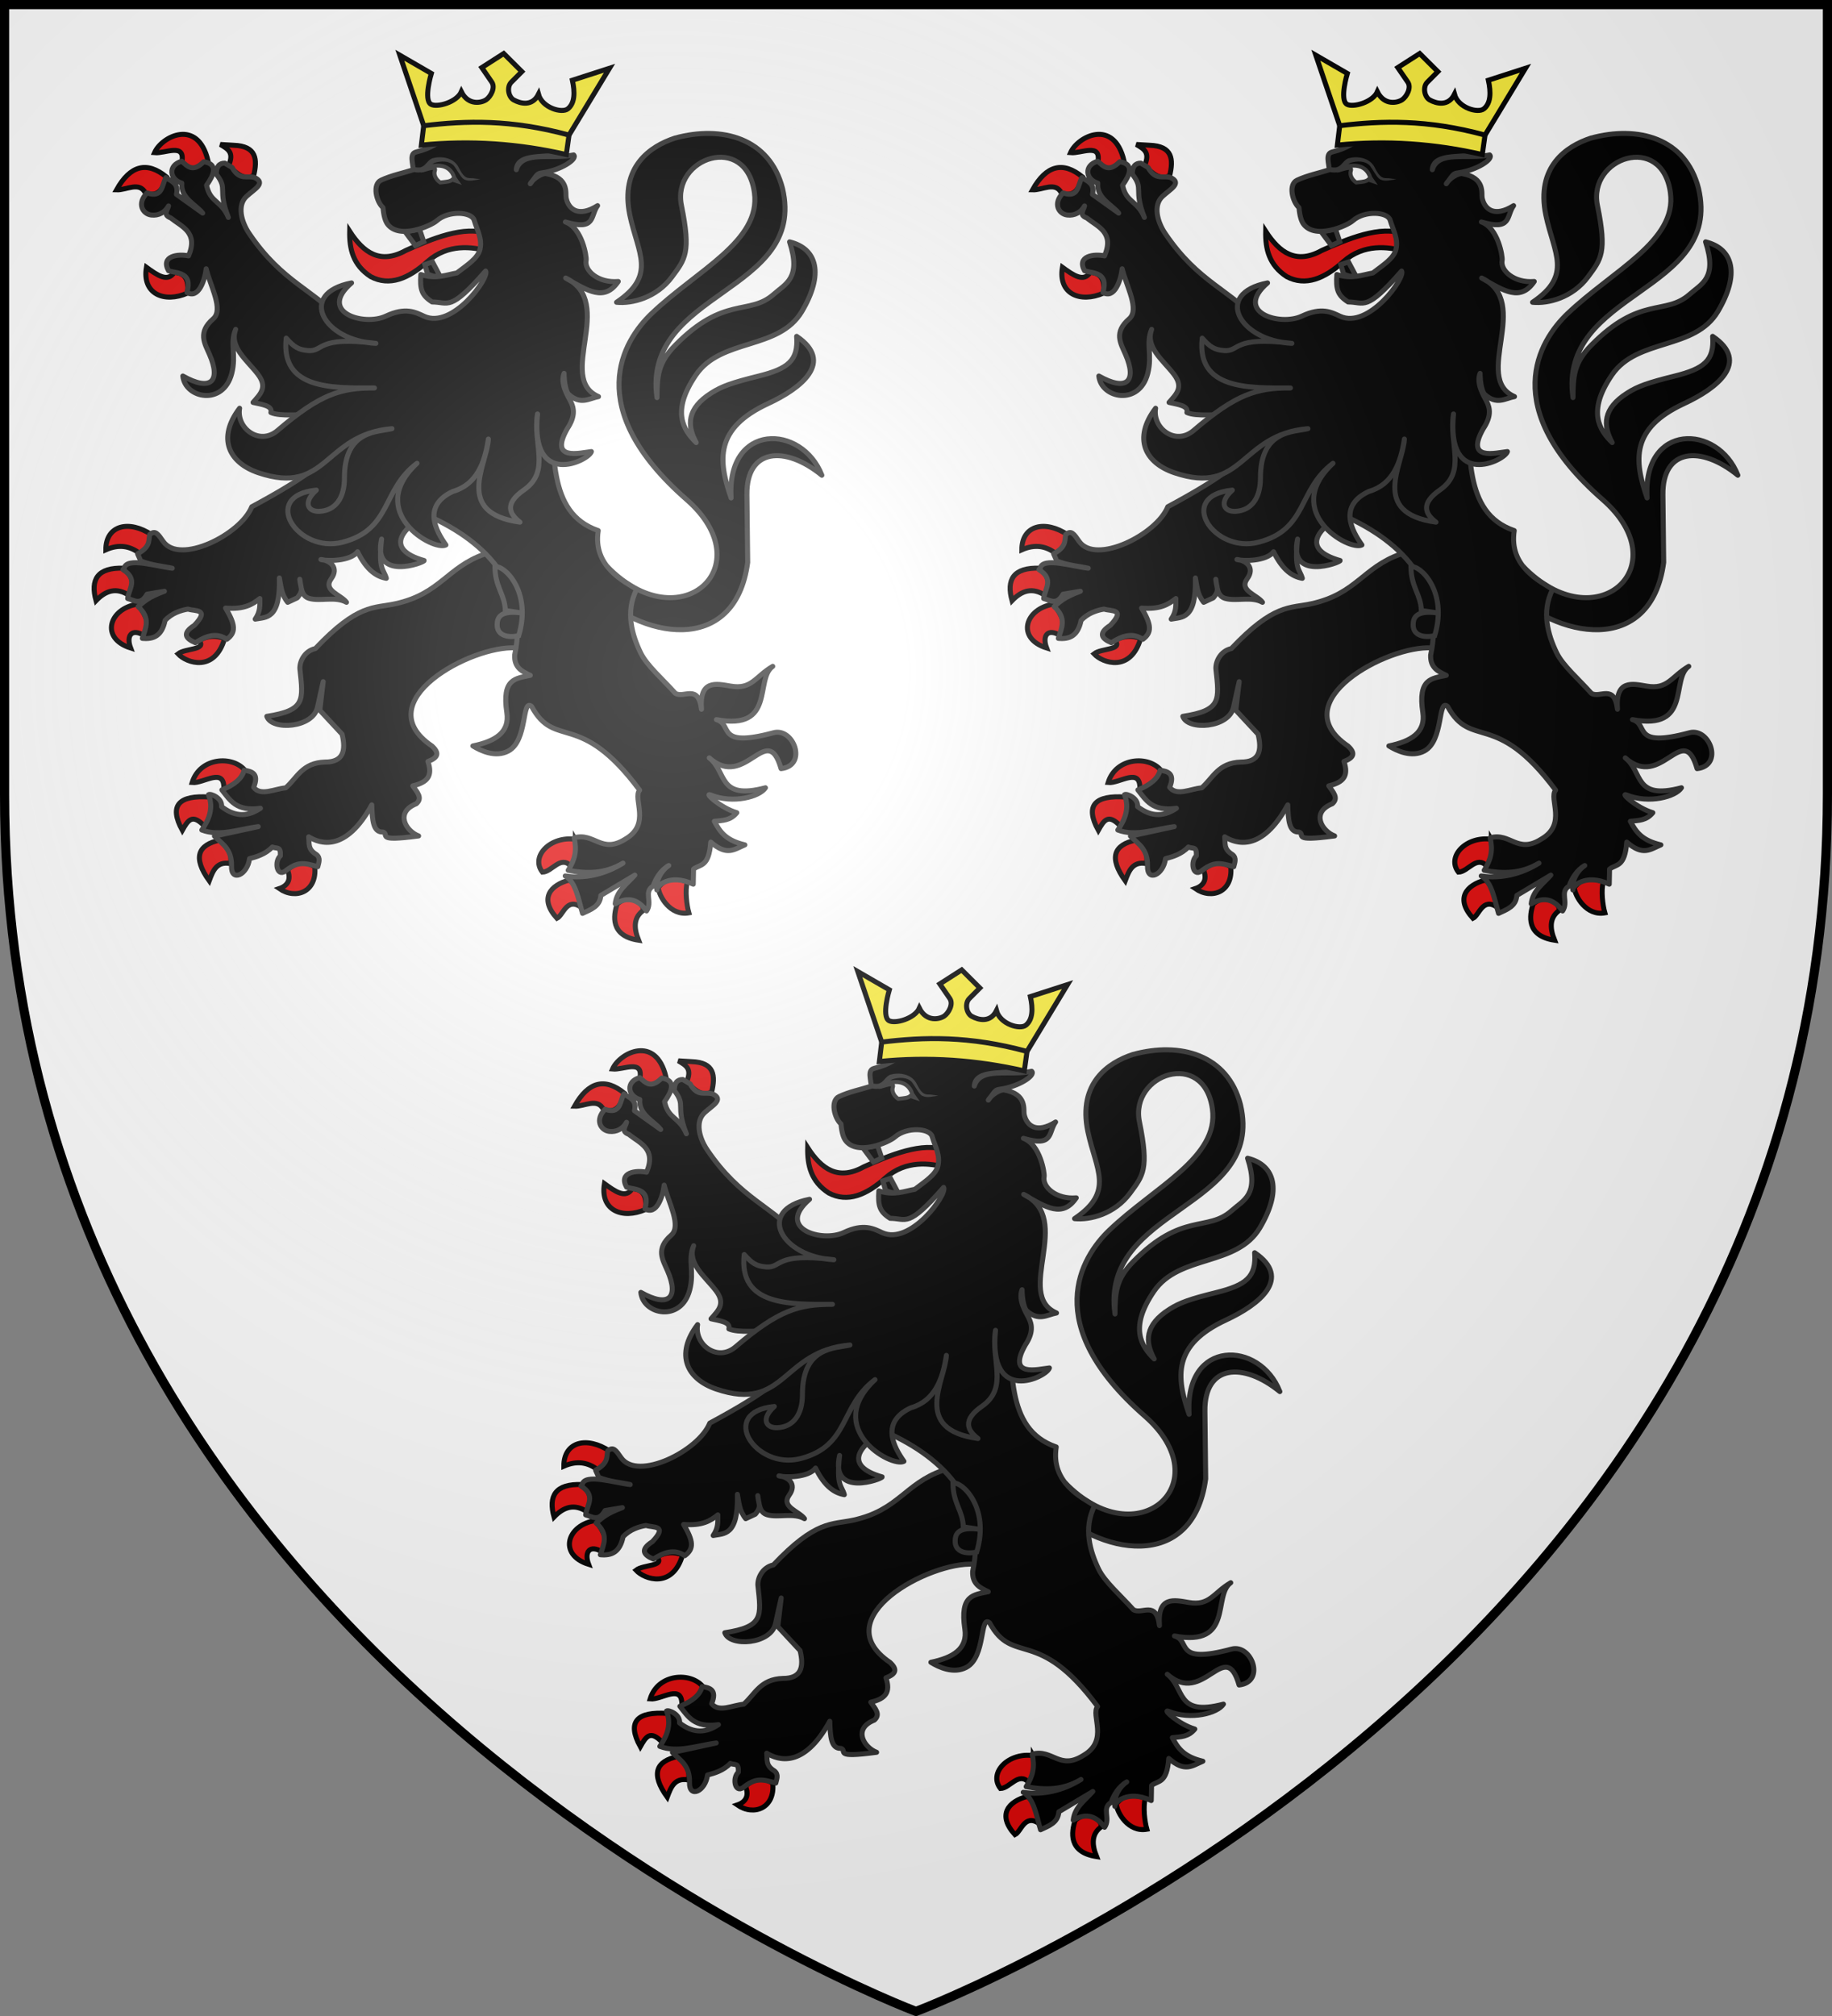
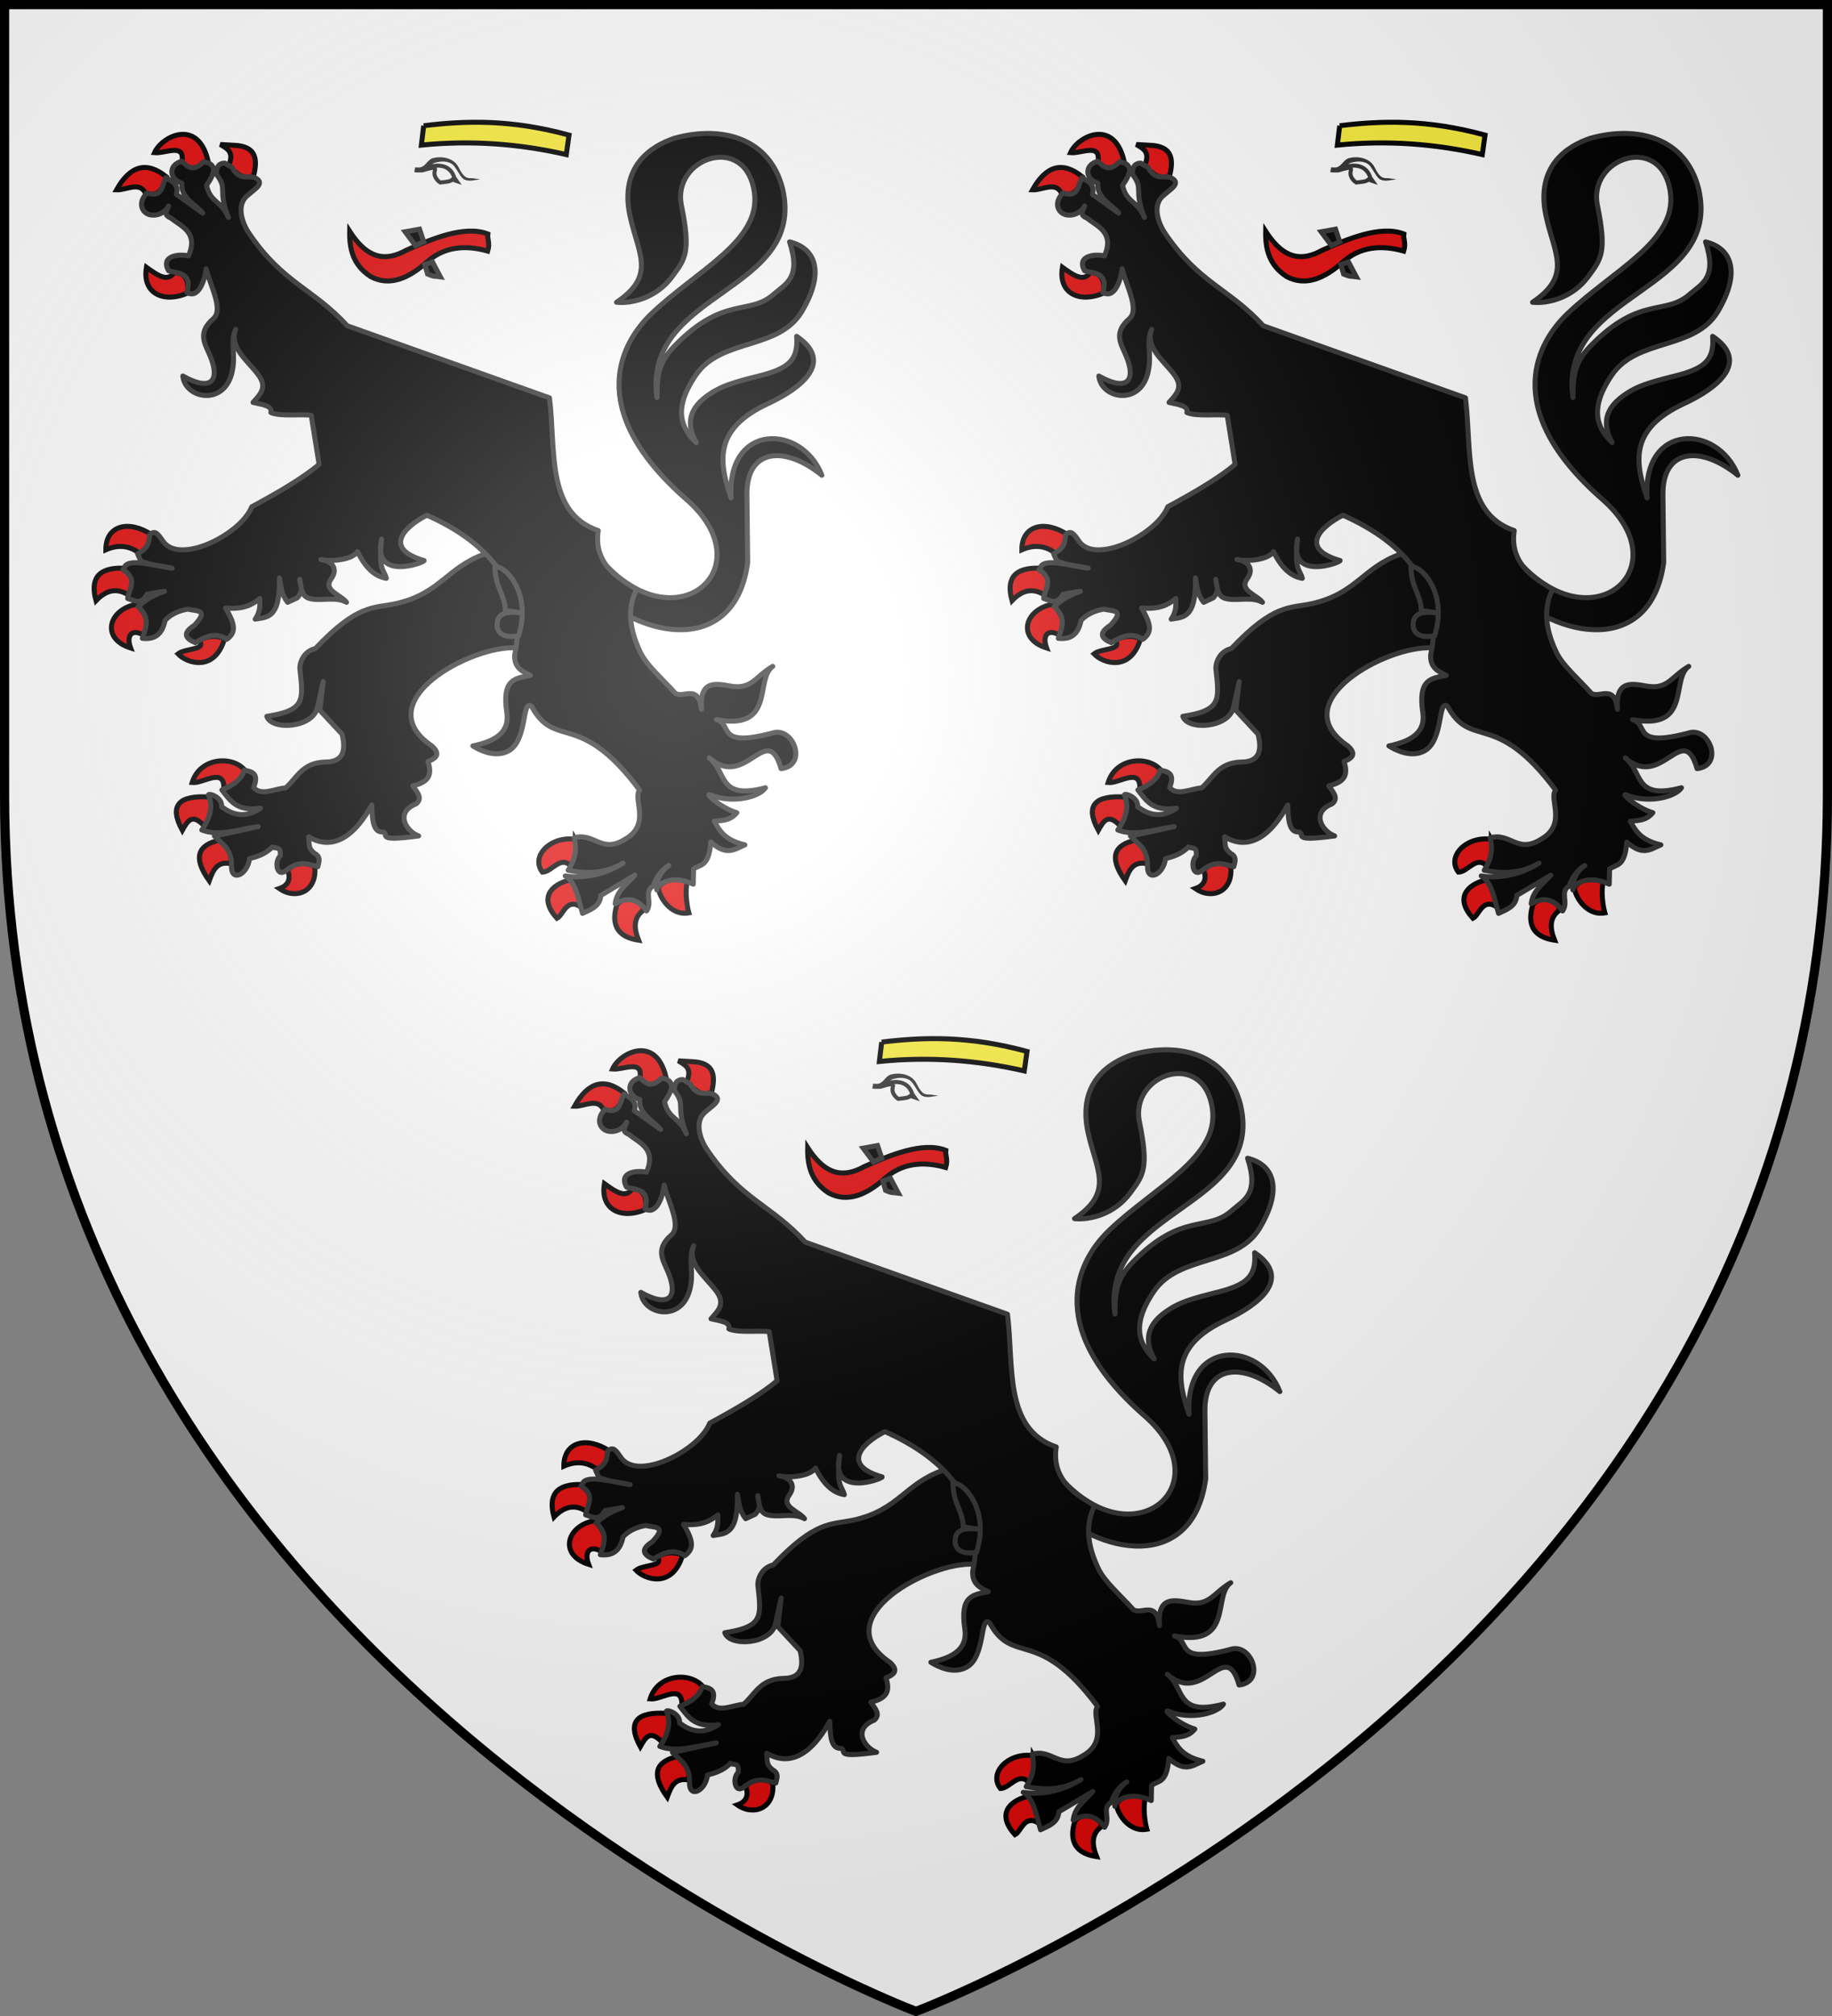
<svg xmlns="http://www.w3.org/2000/svg" xmlns:xlink="http://www.w3.org/1999/xlink" width="600" height="660" version="1.0">
  <rect width="100%" height="100%" fill="#808080" stroke="none" />
  <defs>
    <g id="c">
      <path id="b" d="M0 0v1h.5z" transform="rotate(18 3.157 -.5)" />
      <use xlink:href="#b" width="810" height="540" transform="scale(-1 1)" />
    </g>
    <g id="d">
      <use xlink:href="#c" width="810" height="540" transform="rotate(72)" />
      <use xlink:href="#c" width="810" height="540" transform="rotate(144)" />
    </g>
    <g id="f">
      <path id="e" d="M0 0v1h.5z" transform="rotate(18 3.157 -.5)" />
      <use xlink:href="#e" width="810" height="540" transform="scale(-1 1)" />
    </g>
    <g id="g">
      <use xlink:href="#f" width="810" height="540" transform="rotate(72)" />
      <use xlink:href="#f" width="810" height="540" transform="rotate(144)" />
    </g>
    <path id="h" d="M-298.5-298.5h597V-40C298.5 246.31 0 358.5 0 358.5S-298.5 246.31-298.5-40z" />
    <path id="a" d="M2.922 27.673c0-5.952 2.317-9.844 5.579-11.013 1.448-.519 3.307-.273 5.018 1.447 2.119 2.129 2.736 7.993-3.483 9.121.658-.956.619-3.081-.714-3.787-.99-.524-2.113-.253-2.676.123-.824.552-1.729 2.106-1.679 4.108z" />
    <radialGradient id="j" cx="-80" cy="-80" r="405" gradientUnits="userSpaceOnUse">
      <stop offset="0" style="stop-color:#fff;stop-opacity:.31" />
      <stop offset=".19" style="stop-color:#fff;stop-opacity:.25" />
      <stop offset=".6" style="stop-color:#6b6b6b;stop-opacity:.125" />
      <stop offset="1" style="stop-color:#000;stop-opacity:.125" />
    </radialGradient>
  </defs>
  <g transform="translate(300 300)">
    <use xlink:href="#h" width="600" height="660" style="fill:#fff" />
  </g>
  <g transform="translate(300 300)">
    <g id="i">
      <path d="M60.818 56.116c43.396 44.787 92.978.12 47.415-39.724-62.468-54.628-37.792-94.54-20.929-110.615 27.094-25.827 65.306-43.172 61.315-72.08-4.962-35.947-49.292-20.866-43.445 7.69 5.755 28.103 2.164 31.92-5.608 42.426-9.203 12.44-23.796 16.101-33.04 15.157 24.036-16.16 12.68-29.174 7.936-51.802-6.062-28.907 12.268-41.15 26.758-45.896 28.069-7.72 56.459-.014 64.135 29.913 14.664 62.327-83.768 60.85-74.744 124.539.064-12.99.655-20.758 10.87-31.168 29.14-29.694 44.12-17.455 58.616-30.334 7.087-6.297 16.55-9.558 9.464-31.206 16.556 4.047 20.475 19.243 7.346 41.373-13.803 23.267-47.964 15.7-63.117 37.849-14.85 21.706-7.476 32.781.182 40.25-5.496-10.077-5.818-20.184 9.128-29.607 6.273-3.955 12.12-6.027 27.833-9.931 17.703-4.398 23.953-9.233 22.838-23.7 22.6 15.286 2.748 30.86-16.967 40.002-31.84 14.763-29.853 33.764-22.06 56.207-2.789-45 42.115-44.128 54.04-13.534-21.85-17.787-44.928-16.169-44.616 11.563l.455 40.347c-7.54 56.028-64.031 45.798-94.013 14.826" style="fill:#000;fill-opacity:1;stroke:#313131;stroke-width:2.984;stroke-linejoin:round;stroke-miterlimit:4;stroke-dasharray:none;stroke-opacity:1" transform="matrix(.55 0 0 .55 15.335 154.526)" />
      <path d="M-92.394-143.286c-.205 10.434 1.941 20.1 12.556 26.997 11.127 5.897 22.473 1.233 33.893-9.085 12.07-10.613 26.588-8.751 35.756-6.12 1.51-4.908-.343-6.902.069-10.188-13.705-5.416-33.659 2.989-48.849 9.81-15.208 8.449-25.176 1.37-33.425-11.414z" style="fill:#e20909;fill-opacity:1;stroke:#000;stroke-width:2.984;stroke-miterlimit:4;stroke-dasharray:none;stroke-opacity:1" transform="matrix(.55 0 0 .55 15.335 154.526)" />
      <g style="fill:#e20909">
        <path d="M862.664 472.577c-7.188-9.211-27.082-8.293-31.832 7.086 6.816.68 19.456-9.608 19.006 3.82 8.305-.468 10.708-4.693 12.826-10.906z" style="fill:#e20909;fill-opacity:1;stroke:#000;stroke-width:3;stroke-linejoin:miter;stroke-miterlimit:4;stroke-dasharray:none;stroke-opacity:1" transform="matrix(.547 0 0 .547 -541.539 -6.178)" />
        <path d="M838.453 505.987c-7.478-8.031-10.06-3.885-13.504 2.243-8.187-14.961-2.04-21.175 16.37-19.903 2.197 4.713 1.025 12.246-2.866 17.66zM847.459 514.084c-13.091 2.806-16.482 10.313-6.395 24.351 2.187-5.864 4.356-11.75 12.534-10.302 1.483-4.79-.707-9.68-6.14-14.05zM887.874 531.88c2.56 5.972-.09 9.655-4.86 11.238 9.901 6.854 22.754 1.966 21.23-13.112-7.109-4.021-11.075-2.607-16.37 1.873z" style="fill:#e20909;fill-opacity:1;stroke:#000;stroke-width:3;stroke-miterlimit:4;stroke-dasharray:none;stroke-opacity:1" transform="matrix(.547 0 0 .547 -541.539 -6.178)" />
      </g>
      <path d="M-12.067 48.875c-22.407 7.868-26.361 23.656-53.026 29.528-12.9 2.84-22.289-.189-47.724 26.697-6.407 1.382-9.456 7.672-9.222 12.094 2.032 18.594 3.396 24.697-19.688 28.253 2.812 8.578 27.76 7.071 30.228-5.67.386-1.992 3.347-15 3.347-15l-2.021 17.022 13.264 14.268c2.412 9.841.711 16.624-10.163 16.584-13.608.404-16.61 9.436-23.42 15.371-6.537.508-14.845 5.144-19.074-.343 3.507-8.493-1.433-9.48-5.671-10.174-1.263 5.148-6.17 8.867-13.257 11.73 4.837 6.01 8.51 12.996 22.978 10.922-8.896 5.995-16.43 4.214-23.175-1.009.641-5.018-6.493-7.978-7.757-7.081 3.057 7.903.416 14.646-3.977 21.034 10.55 4.048 22.279-.542 33.584-2.023l-26.072 5.663c4.478 4.603 10.388 7.457 10.164 17.798-.357 9.74 9.467 5.417 10.72-4.394 3.942-1.054 9.39-2.511 13.583-6.932 2.68 1.234 5.086-.747 4.787 5.259-3.7 3.236-2.171 12.56 2.733 9.2 7.475-5.902 11.246-5.173 19.55-2.728.428-2.158 1.94-5.076-.819-7.233-5.382-3.291-4.122-6.525-4.598-10.565 6.774 4.121 21.99 9.443 37.56-19.012.298 9.001.722 16.478 6.681 16.152 4.167 1.491-5.25 5.897 21.212 2.337-7.411-2.772-14.434-13.956-1.389-19.147 4.097-3.556.237-7.112-2.087-10.668 8.86-2.09 11.949-5.944 9.026-14.507 5.831-2.23 7.162-4.815 2.398-9.2-39.077-26.503 23.728-60.138 49.884-58.406l22.094-12.944-14.14-44.09z" style="fill:#000;fill-opacity:1;stroke:#313131;stroke-width:2.984;stroke-linejoin:round;stroke-miterlimit:4;stroke-dasharray:none;stroke-opacity:1" transform="matrix(.55 0 0 .55 15.335 154.526)" />
      <g style="fill:#e20909">
        <path d="M799.626 342.685c-5.852-4.625-12.566-5.83-20.464-2.342-.056-14.538 13.622-18.222 27.626-8.897-1.412 4.639-3.066 9.057-7.162 11.239zM773.28 370.783c-3.419-12.474.547-20.053 16.881-19.435 2.937 3.872 7.292 6.562 3.07 16.391-7.79-5.24-14.203-2.924-19.952 3.044zM798.09 372.89c4.946 6.322 8.193 12.644 4.35 18.967-8.001-5.031-11.16.056-8.442 7.258-18.46-5.81-12.894-23.612 4.093-26.225zM834.925 394.666c5.494-3.163 10.533-2.989 15.347-1.17-5.978 20.376-22.706 14.734-27.881 9.132 4.344-3.472 17.501-2.217 12.534-7.962z" style="fill:#e20909;fill-opacity:1;stroke:#000;stroke-width:3;stroke-miterlimit:4;stroke-dasharray:none;stroke-opacity:1" transform="matrix(.547 0 0 .547 -541.539 -6.178)" />
      </g>
      <g style="fill:#e20909">
        <path d="M828.018 186.74c-13.82 6.043-27.245.561-24.555-15.454 6.568 4.735 12.686 9.137 16.626 3.044 5.688.234 9.047 3.454 7.93 12.41zM802.95 127.031c-3.537-7.426-11.437-1.875-17.393-2.107 8.263-14.803 18.254-17.275 29.928-7.727-2.034 6.026-3.863 12.314-12.534 9.834zM808.322 102.68c6.403.636 18.51-6.186 16.371 5.62 4.844 5.575 10.078 4.72 15.603-.937-6.06-25.406-27.664-14.525-31.974-4.683zM852.574 110.64c3.55-8.067-.098-10.077-4.86-12.877l7.93.468c13.867.447 14.36 8.545 12.022 18.264-7.023 3.063-10.621-2.492-15.092-5.854z" style="fill:#e20909;fill-opacity:1;stroke:#000;stroke-width:3;stroke-miterlimit:4;stroke-dasharray:none;stroke-opacity:1" transform="matrix(.547 0 0 .547 -541.539 -6.178)" />
      </g>
      <g style="fill:#e20909">
        <path d="M1060.277 513.615c3.647 6.117 1 11.122-2.813 15.923-6.094-6.431-11.19 3.576-16.883 3.746-7.364-9.437 4.845-21.822 19.696-19.669zM1063.603 554.123c.897-4.801 1.242-9.466-6.907-16.156-11.329 3.055-18.268 10.955-7.418 22.947 3.764-1.828 5.655-12.549 14.324-6.79zM1085.345 552.25c7.949-6.469 14.594-1.902 15.859 3.747-5.95 4.148-6.17 10.254-3.07 18.03-17.188-2.611-15.061-14.877-12.79-21.777zM1127.295 539.138c-1.437 5.246-.349 13.895.941 18.517-11.056 1.957-17.877-9.844-18.335-15.24 4.608-5.116 8.694-6.899 17.394-3.277z" style="fill:#e20909;fill-opacity:1;stroke:#000;stroke-width:3;stroke-miterlimit:4;stroke-dasharray:none;stroke-opacity:1" transform="matrix(.547 0 0 .547 -541.539 -6.178)" />
      </g>
      <path d="M-192.392-184.98c-8.386 2.378-7.332 10.789.043 13.04-.854 8.982 8.765 12.999 12.437 17.837l-15.61-11.142c1.492-6.61-3.027-7.724-6.26-10.01-2.552 4.39-1.813 12.43-11.243 9.126-6.283 6.35-2.594 12.553 2.473 13.157 4.387.524 8.13-1.54 10.316-5.411-.556 2.51-3.534 5.335 1.275 7.144 6.695 5.368 16.563 8.562 10.626 22.601-6.273-1.34-16.766.054-11.9 8.843 4.897 1.634 14.525.642 10.934 12.874 6.892 4.188 10.645-7.17 11.451-14.051 2.703 10.791 10.495 24.312 4.197 29.79-9.36 8.142-5.12 14.466-2.202 21.186 6.948 16 .859 22.29-15.875 12.863 1.306 13.342 24.07 18.004 29.114-1.519 2.868-11.103-1.28-17.855 2.342-26.257-3.92 10.536 6.676 18.202 13.166 26.62 6.04 7.837 1.6 11.852-2.82 16.872 5.195 1.244 11.773 1.864 10.625 6.013 5.838 2.583 18.124.72 24.029 1.677l4.687 29.172c-9.267 7.961-24.71 16.974-40.085 25.246-6.577 16.524-42.943 34.725-52.804 20.596-3.124-4.477-4.617-6.861-8.003-4.043-.756 3.647.623 7.095-7.187 11.46l1.893 4.28c6.94 2.694 12.538 2.936 18.74 4.279-9.047-.981-27.241-6.83-28.602-.015l-.763.864c9.24 5.72 3.45 11.469 2.82 17.19 3.854 1.04 7.7 4.294 11.553-2.583l10.317-1.733c-9.811 3.578-12.228 6.314-15.649 9.16 7.682 6.816 4.444 12.806 2.512 18.888 6.766.644 11.666-1.554 13.518-10.657 4.062-4.455 9.62-6.104 13.683-6.78 4.211 1.414 13.27-.33 3.748 9.691-7.414 4.74-5.238 7.865.618 10.328 6.25-3.994 12.49-6.34 18.74-2.016 5.528-4.07 5.197-8.644-.744-18.604 10.992.873 15.928-2.098 20.41-5.695-.009 3.887.434 7.652-2.782 12.273 6.239-1.313 15.04.643 14.422-24.504.959 4.832 1.022 9.663 4.936 14.495l5.7-2.65c4.152-4.863 1.779-6.211 1.486-11.073.908 4.511.679 9.979 5.642 11.401 6.69 1.917 15.415-1.436 22.178 2.322-3.18-4.479-14.226-6.913-9.08-14.053 4.826-6.694-.867-10.977-6.137-11.423 3.625 1.073 17.655 1.09 21.814-4.645 5.52 11.3 11.607 14.893 17.127 15.832-1.551-5.589-4.865-4.828-2.82-23.36C-79.1 65.444-47.746 53.891-48.042 52.7c-23.33-6.599-13.754-19.085 1.623-26.986 37.65 16.608 60.69 44.067 52.278 83.223-.346 7.55 4.484 9.808 9.311 12.097-8.597 1.88-17.061 1.778-13.987 22.07 1.808 11.928-6.889 17.174-20.207 19.948 4.637 2.888 13.546 7.091 21.184 2.974 11.572-6.236 7.832-31.494 13.783-26.494 14.256 26.041 28.466 1.617 64.342 49.835-4.345 5.005 7.065 20.288-8.665 29.215-14.11 8.877-18.224-4.167-30.33-.85 1.609 7.363.715 12.524-3.555 19.348 10.889 2.048 21.76 2.236 32.65-4.28-10.695 6.636-22.811 9.464-34.427 7.64 6.468 3.643 8.053 14.755 10.316 22.283 4.984-2.32 10.46-4.199 10.896-10.682l20.246-12.096c-4.596 5.233-10.874 9.364-11.669 17.083 8.09-4.747 13.956-2.161 18.663 4.244 3.757-5.35-1.943-11.366 3.903-14.805 1.413-4.218 4.518-9.545 9.31-12.217-5.505 3.797-7.817 10.407-7.083 14.534-.636-1.992 7.4-10.127 21.662-3.436l.182-8.976c3.926-3.118 9.12-.897 10.239-16.093 9.721 8.47 13.842 4.367 20.323 1.663-11.342-2.69-14.786-7.653-18.193-14.042 5.037-.54 9.507-.366 13.398-5.105-9.773-2.86-19.739-12.223-15.644-10.563 13.449 5.451 29.312 1.022 32.687-4.28-28.67 7.606-22.738-9.588-33.46-17.79 21.678 19.374 34.46-22.653 42.772 6.401 16.02-1.854 7.467-24.598-4.52-21.363-34.872 9.41-23.932-5.071-33.982-7.816 35.45 6.641 22.667-24.022 33.538-31.704-10.414 6.07-12.456 13.963-25.058 11.755-8.538-1.424-18.742-4.025-17.387 13.794-1.855-15.4-10.602-6.265-15.57-9.514-7.58-8.48-17.04-16.578-20.696-24.17-5.049-10.482-9.169-24.339-2.344-37.71-7.202-4.649-26.265-13.465-22.863-34.96-31.282-10.707-25.199-48.183-29.038-79.016L-93.827-87.043c-20.367-22.266-38.285-25.265-58.458-55-4.616-6.804-7.252-16.735-1.54-22.023 4.698-4.35 11.793-7.852 4.862-11.188-4.482-1.478-8.964 2.078-13.446-6.013l-4.366-2.582c-3.267-.005-5.088 2.009-5.023 6.579 7.195 9.208.476 8.636 7.187 25.748-4.254-10.259-10.87-8.696-12.997-19.17 4.199-5.908 7.32-12.587-1.686-14.006-6.637 6.637-9.675 2.643-13.098-.283z" style="fill:#000;fill-opacity:1;stroke:#313131;stroke-width:2.984;stroke-linejoin:round;stroke-miterlimit:4;stroke-dasharray:none;stroke-opacity:1" transform="matrix(.55 0 0 .55 15.335 154.526)" />
      <path d="M-5.881 56.505C-5.731 68.77.013 72.773.305 82.448l11.208 1.673c-9.201-1.433-15.997-.686-16.068 6.417-.35 6.715 6.189 8.366 12.814 6.876 8.085-26.68-9.127-42.476-14.14-40.91z" style="fill:#000;fill-opacity:1;stroke:#313131;stroke-width:2.984;stroke-miterlimit:4;stroke-dasharray:none;stroke-opacity:1" transform="matrix(.55 0 0 .55 15.335 154.526)" />
      <path d="M97.74 143.325c6.143 2.49 15.44.783 15.687 11.124-5.674 8.496-1.171 9.54-1.547 14.157" style="opacity:.98;fill:none;fill-opacity:1;stroke:#000;stroke-width:2.984;stroke-miterlimit:4;stroke-dasharray:none;stroke-opacity:1" transform="matrix(.55 0 0 .55 15.335 154.526)" />
      <path d="m-38.409-116.22-4.672-8.818-4.55 1.573 1.645 5.62c4.258 1.84 3.973 1.092 7.577 1.624zM-59.348-142.991l8.558-1.558 2.516 7.482-4.954 2.272z" style="fill:#000;fill-opacity:1;stroke:#313131;stroke-width:2.984;stroke-miterlimit:4;stroke-dasharray:none;stroke-opacity:1" transform="matrix(.55 0 0 .55 15.335 154.526)" />
-       <path d="M-18.274-149.936c-1.527-5-15.182-5.86-22.196.334-3.521 3.11-22.2 11.315-29.272 2.182-1.479-1.91-2.405-5.265-2.792-9.939-3.998-3.533-6.483-13.869-1.148-16.341 6.327-2.933 12.76-4.123 19.14-6.184-.052-3.536-2.484-9.52 1.666-10.564 10.485-2.637 11.847-5.603 19.443-8.76 3.6-1.496 12.499-3.155 22.089-2.088 12.874 2.414 38.409 4.147 43.953 11.797-6.086 3.106-25.2-1.132-25.762 9.558 3.5-11.748 21.2-5.901 34.137-8.8 2.585 2.373-7.58 9.154-18.894 10.687-3.061.415-2.838 1.18-6.915 6.48 1.825-3.292 7.193-6.437 9.478-6.027 13.814 2.48 11.3 11.794 11.868 14.503 1.41 6.718 7.309 11.734 18.723 4.555-4.474 6.072-.903 15.172-19.19 9.703 10.026 3.583 12.75 20.85 12.361 22.816-1.217 6.147 7.235 13.677 19.14 12.624-8.15 12.015-17.829 5.823-31.339-2.06 30.31 14.43-5.848 59.547 19.568 70.584-5.771 1.103-10.509 5.128-17.752-1.316-1.312-1.167-2.705-6.218-2.744-12.525-2.438 6.09 2.289 13.541 3.817 16.503 2.193 4.251 2.946 9.122-1.897 16.404C26.134-6.288 44.63-11.414 51.562-12.155 50.088-6.759 14.978 10.371 19.476-34.57 16.54-16.88 27.352-.63 11.6 10.519-.424 18.8 2.644 24.94 9.028 29.853c-39.7-5.403-19.384-34.752-18.819-49.48C-11.927-5.54-16.704 7.495-30.9 11.55c-18.556 8.607-9.972 23.722-4.176 31.878-7.616 3.906-48.235-19.722-17.214-48.625-21.176 15.897-14.962 39.4-44.379 46.997-26.806 6.922-49.286-27.739-15.572-31.023-8.241 7.504-4.931 12.995 1.97 12.625 9.326-.5 14.788-7.767 14.765-19.79-.055-28.75 19.74-27.317 28.299-29.42-40.796 3.512-38.278 40.242-79.595 26.223-17.42-5.911-24.74-20.394-11.137-38.367-2.04 11.917 11.863 22.446 22.612 13.256 25.42-21.733 37.587-25.416 57.705-25.332-25.194.106-55.946.95-52.56-29.662 4.546 5.144 7.204 6.991 13.114 7.417 9.452.68 4.905-8.85 40.29-4.293-31.25-1.564-47.011-29.63-14.495-35.989-20.421 17.633 7.572 25.856 20.389 19.79 11.832-5.6 17.829-2.246 22.855.077 16.837 7.784 39.041-22.958 36.596-26.938-21.518 24.534-21.955 18.405-31.84 18.414-6.321-4.012-7.335-7.603-6.744-16.32 9.309 2.905 15.061.156 21.454-.943 5.913-4.603 12.517-8.596 13.773-14.1 1.4-6.138-1.557-11.056-3.483-17.36z" style="fill:#000;fill-opacity:1;stroke:#313131;stroke-width:2.984;stroke-linejoin:round;stroke-miterlimit:4;stroke-dasharray:none;stroke-opacity:1" transform="matrix(.55 0 0 .55 15.335 154.526)" />
      <path d="M-49.849-179.437c7.052-4.12 17.025-4.915 19.783 4.31l1.36 1.932-2.547-.854c-1.385 1.213-3.363 1.25-5.144 1.503l-2.077.217c-2.67-1.73-3.974-4.662-3.213-6.89 1.317-3.856-6.114-.279-8.162-.218z" style="fill:#fff;stroke:#313131;stroke-width:2.387" transform="matrix(.55 0 0 .55 15.335 154.526)" />
-       <path d="m38.235-200.551 24.09-39.778-22.093 7.132c1.55 7.174 1.5 13.617-2.661 16.996-3.511 2.851-15.36-.56-17.529-8.64-3.686 7.353-10.684 5.611-14.708 3.392-3.235-1.787-4.275-7.756-1.501-10.539l6.316-6.335-10.81-10.77-13.049 8.357 5.931 8.633c2.326 3.386-.712 8.704-3.293 10.493-2.692 1.864-10.63 3.717-14.808-4.726-2.74 6.265-14.564 9.539-18.118 7.451-4.521-2.655.238-18.353.238-18.353l-18.761-10.851 14.218 41.96" style="fill:#fcef3c;fill-opacity:1;stroke:#000;stroke-width:2.984" transform="matrix(.55 0 0 .55 15.335 154.526)" />
      <path d="m-48.303-206.129-1.392 11.547c29.355-2.951 58.096-.852 86.305 5.629l1.625-11.598c-34.718-9.442-61.476-8.59-86.538-5.578z" style="fill:#fcef3c;fill-opacity:1;stroke:#000;stroke-width:2.984;stroke-miterlimit:4;stroke-dasharray:none;stroke-opacity:1" transform="matrix(.55 0 0 .55 15.335 154.526)" />
      <path d="M-43.05-186.766c-3.372 1.278-3.878 4.647-7.398 5.47-1.516.165-2.89-.124-2.89-.124l-.59 2.921s1.743.378 3.791.156c4.147.04 5.088-4.008 8.174-5.657 3.845-1.151 8.614-1.448 11.562 1.616 2.952 3.93 4.243 7.24 6.268 8.262 2.953 1.491 6.382.226 9.573-.1l-3.16-.454c-3.474-.815-5.712 1.681-9.676-6.473-3.01-6.192-10.659-7.005-15.655-5.617" style="fill:#313131;fill-opacity:1;stroke:none;stroke-width:3;stroke-linecap:round;stroke-linejoin:round;stroke-miterlimit:4;stroke-dasharray:none;stroke-opacity:1" transform="matrix(.55 0 0 .55 15.335 154.526)" />
    </g>
    <use xlink:href="#i" width="600" height="660" transform="translate(-150 -300)" />
    <use xlink:href="#i" width="600" height="660" transform="translate(150 -300)" />
  </g>
  <use xlink:href="#h" width="600" height="660" style="fill:url(#j)" transform="translate(300 300)" />
  <use xlink:href="#h" width="600" height="660" style="fill:none;stroke:#000;stroke-width:3" transform="translate(300 300)" />
</svg>